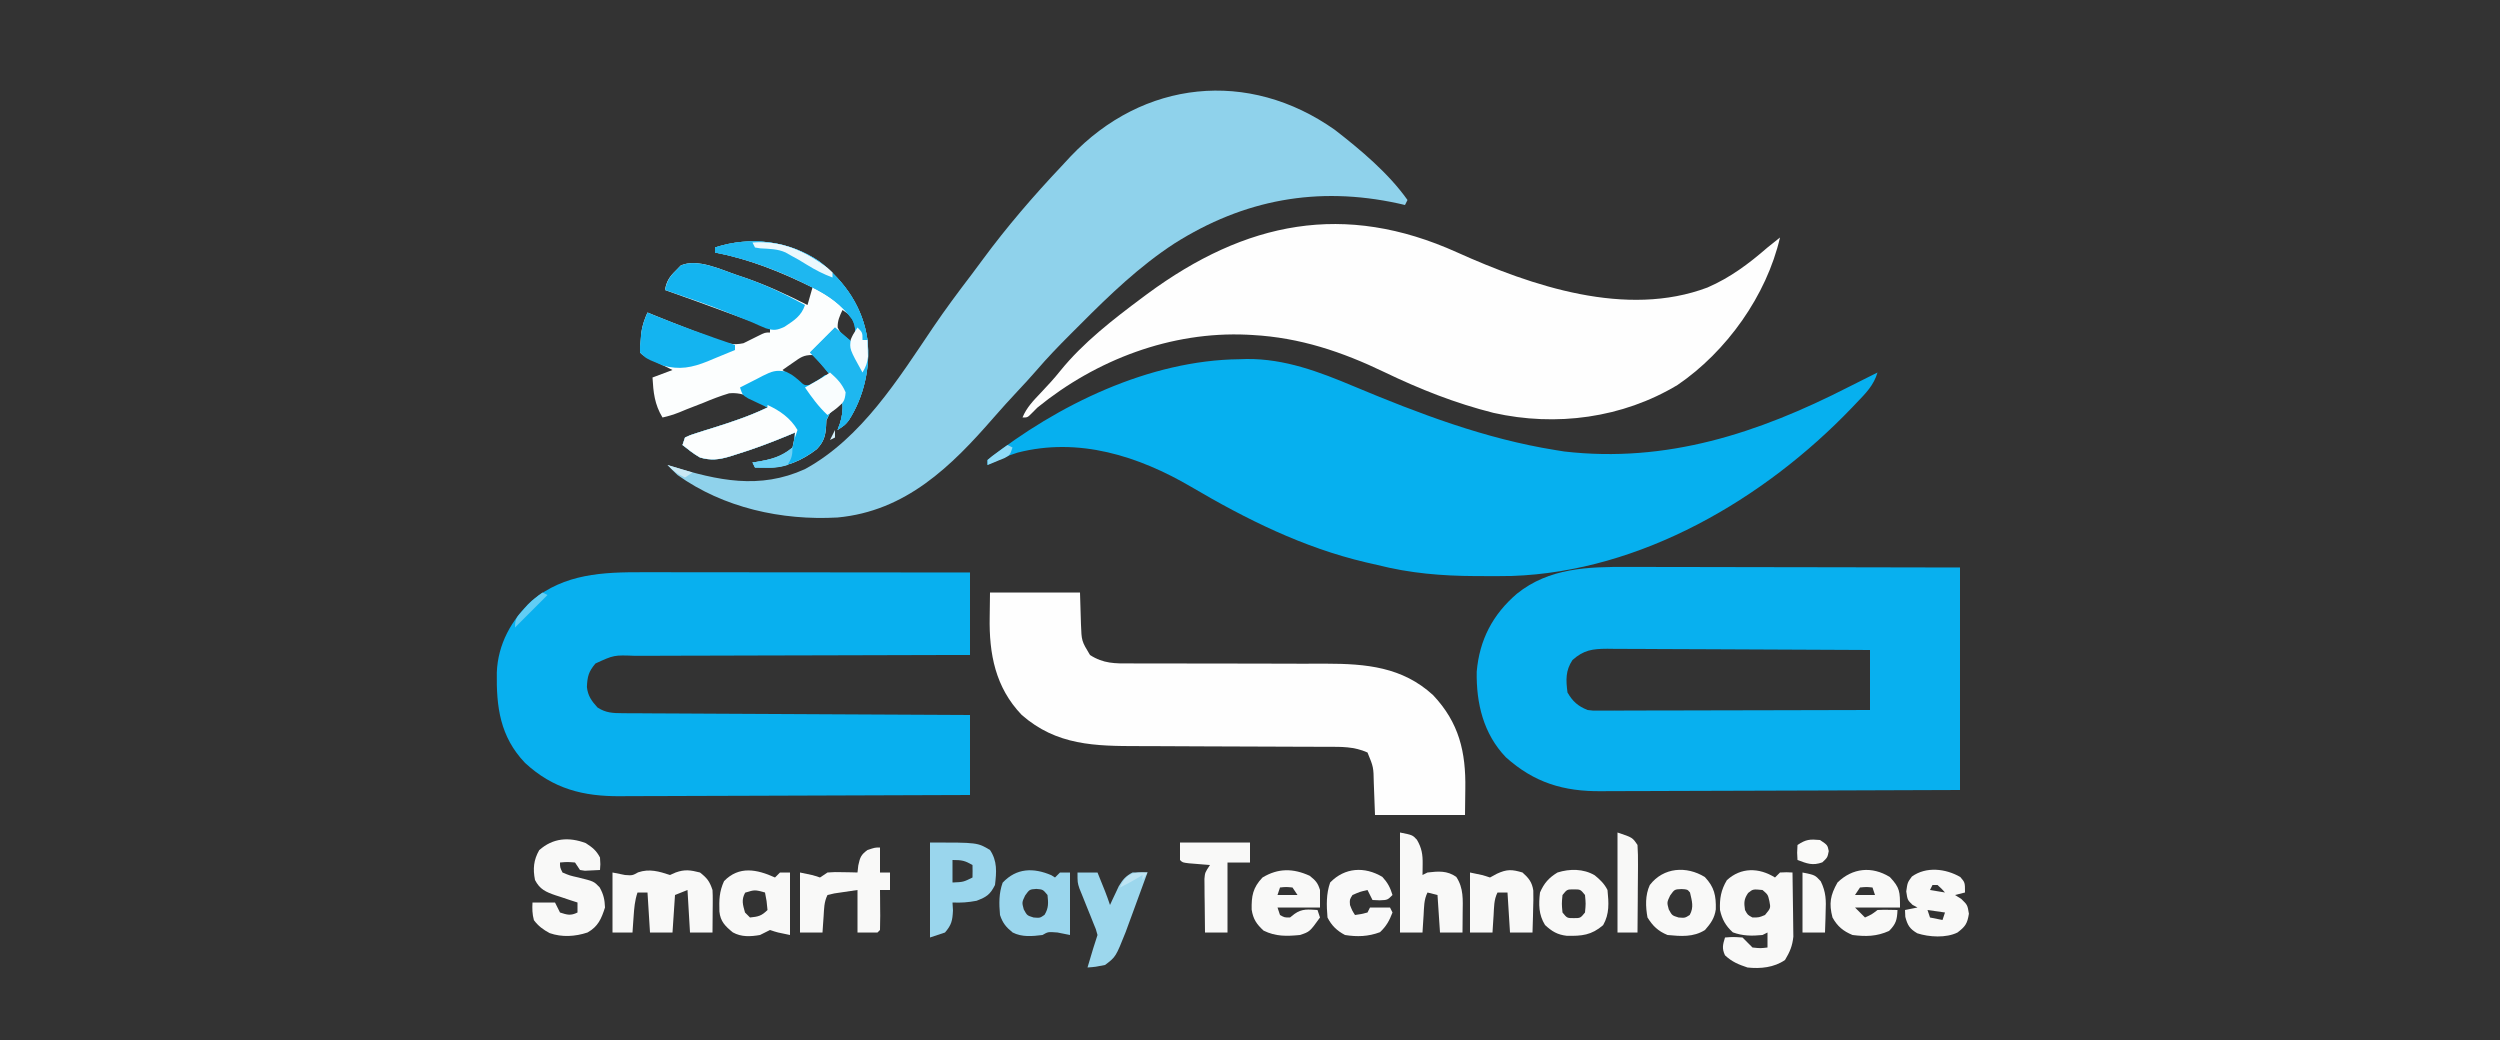
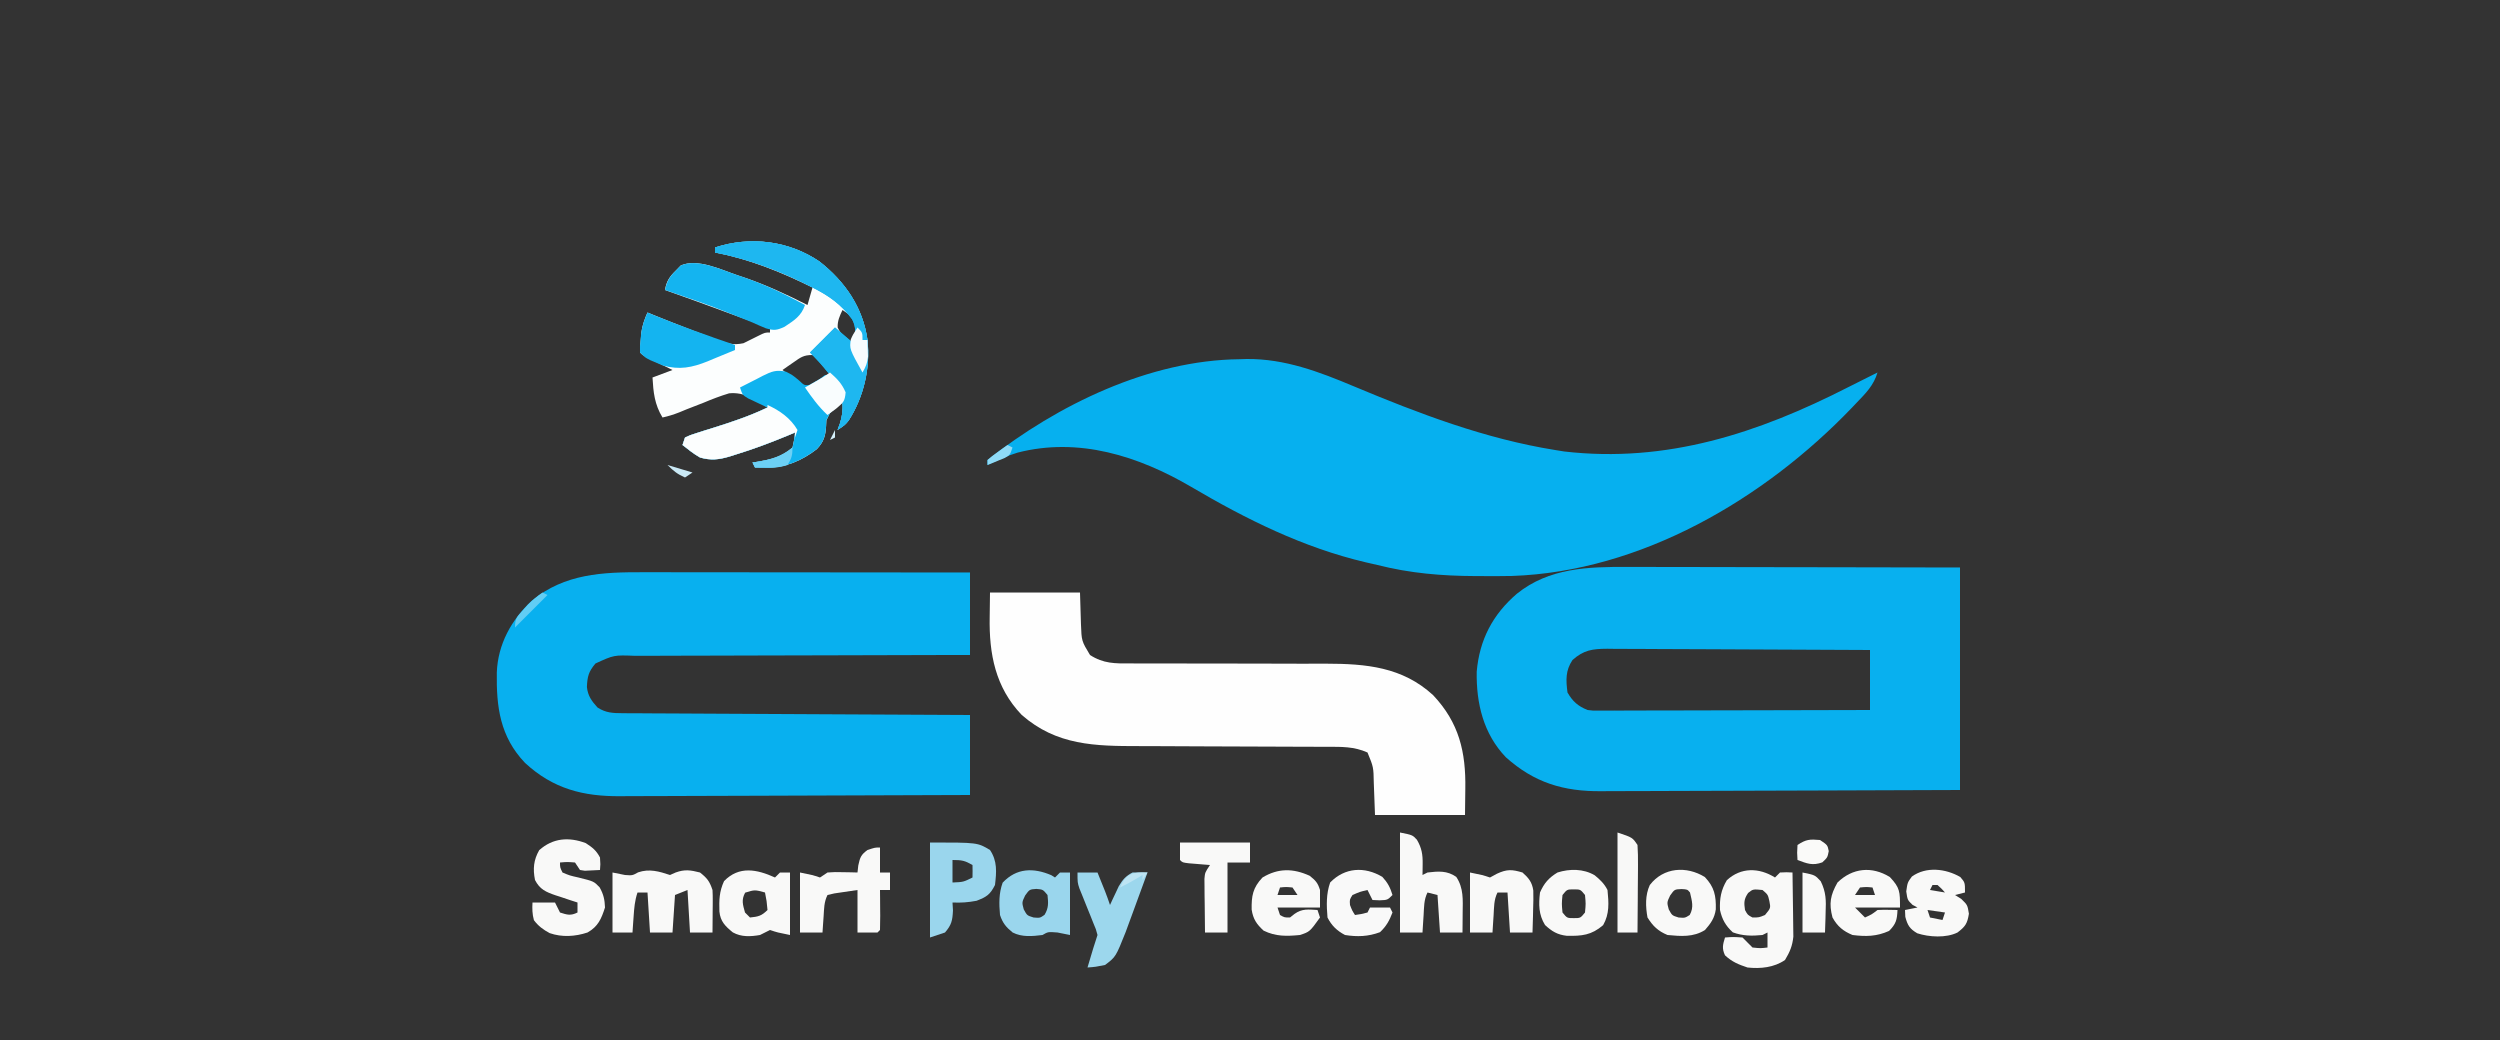
<svg xmlns="http://www.w3.org/2000/svg" version="1.1" width="1000" height="416">
  <rect width="100%" height="100%" fill="#333333" stroke="none" />
  <path d="M0 0 C0.923 -0.029 1.846 -0.058 2.797 -0.088 C18.031 -0.222 31.785 5.016 45.616 10.825 C71.681 21.737 98.107 31.809 126.125 36.312 C127.35 36.51 128.574 36.707 129.836 36.91 C170.78 41.628 207.381 29.573 243.371 11.206 C245.948 9.893 248.537 8.603 251.125 7.312 C252.301 6.725 252.301 6.725 253.5 6.125 C254.036 5.857 254.572 5.589 255.125 5.312 C253.614 10.475 250.381 13.65 246.75 17.438 C246.12 18.101 245.49 18.764 244.841 19.447 C209.82 55.971 160.525 84.93 108.899 86.698 C104.869 86.779 100.843 86.781 96.812 86.75 C95.966 86.747 95.119 86.745 94.246 86.742 C80.827 86.677 68.168 85.627 55.125 82.312 C53.525 81.945 51.925 81.579 50.324 81.215 C25.382 75.324 2.66 64.04 -19.312 51.102 C-40.468 38.704 -64.447 31.059 -88.91 37.379 C-93.07 38.689 -96.991 40.335 -100.875 42.312 C-100.875 41.653 -100.875 40.992 -100.875 40.312 C-72.892 18.237 -36.118 0.363 0 0 Z " fill="#06B0EF" transform="translate(495.875,143.688)" />
  <path d="M0 0 C1.46 0.001 2.92 0 4.38 -0.001 C8.301 -0.001 12.221 0.01 16.142 0.024 C20.255 0.037 24.368 0.038 28.482 0.04 C36.251 0.047 44.021 0.063 51.791 0.083 C62.304 0.11 72.817 0.12 83.33 0.132 C99.866 0.151 116.402 0.191 132.938 0.227 C132.938 29.597 132.938 58.967 132.938 89.227 C94.05 89.388 94.05 89.388 77.716 89.422 C66.451 89.446 55.186 89.474 43.921 89.529 C35.716 89.569 27.511 89.595 19.305 89.603 C14.964 89.609 10.624 89.621 6.283 89.65 C2.189 89.677 -1.905 89.685 -5.999 89.679 C-7.494 89.681 -8.989 89.688 -10.483 89.704 C-25.64 89.853 -37.382 86.303 -48.749 76.102 C-57.754 66.657 -60.581 54.502 -60.378 41.895 C-59.275 29.108 -53.952 19.003 -44.32 10.731 C-31.451 0.369 -15.904 -0.088 0 0 Z M-22.062 37.227 C-24.891 41.47 -24.714 45.244 -24.062 50.227 C-21.931 53.88 -19.921 55.635 -16.062 57.227 C-13.767 57.519 -13.767 57.519 -11.291 57.468 C-10.335 57.47 -9.378 57.473 -8.393 57.476 C-6.83 57.465 -6.83 57.465 -5.235 57.454 C-4.132 57.454 -3.029 57.455 -1.893 57.455 C1.754 57.454 5.401 57.438 9.048 57.422 C11.575 57.419 14.103 57.416 16.631 57.414 C22.606 57.407 28.58 57.391 34.555 57.371 C41.357 57.349 48.16 57.338 54.963 57.328 C68.955 57.307 82.947 57.27 96.938 57.227 C96.938 49.307 96.938 41.387 96.938 33.227 C82.309 33.137 67.679 33.063 53.049 33.02 C46.256 32.999 39.463 32.971 32.67 32.925 C26.114 32.881 19.559 32.858 13.004 32.848 C10.503 32.84 8.001 32.826 5.5 32.804 C1.997 32.775 -1.505 32.771 -5.008 32.773 C-6.56 32.751 -6.56 32.751 -8.144 32.729 C-14.102 32.764 -17.545 33.221 -22.062 37.227 Z " fill="#08B0EF" transform="translate(651.062,226.773)" />
  <path d="M0 0 C1.43 0 2.86 0 4.29 -0 C8.146 -0.001 12.003 0.005 15.86 0.012 C19.9 0.018 23.94 0.019 27.98 0.02 C35.619 0.023 43.257 0.031 50.896 0.042 C59.598 0.053 68.299 0.058 77 0.063 C94.89 0.074 112.779 0.092 130.668 0.114 C130.668 11.004 130.668 21.894 130.668 33.114 C126.276 33.118 121.885 33.122 117.361 33.126 C102.864 33.143 88.367 33.187 73.87 33.246 C65.08 33.28 56.289 33.306 47.498 33.309 C39.836 33.312 32.173 33.333 24.511 33.374 C20.454 33.395 16.398 33.408 12.341 33.4 C8.52 33.392 4.701 33.408 0.881 33.442 C-0.519 33.45 -1.92 33.45 -3.32 33.44 C-11.757 33.114 -11.757 33.114 -19.153 36.514 C-21.936 39.834 -22.367 41.693 -22.571 45.895 C-22.187 49.469 -20.7 51.49 -18.332 54.114 C-15.005 56.261 -12.262 56.372 -8.346 56.392 C-6.508 56.409 -6.508 56.409 -4.633 56.426 C-3.278 56.428 -1.923 56.43 -0.568 56.432 C0.862 56.442 2.291 56.452 3.72 56.463 C7.598 56.49 11.475 56.505 15.353 56.518 C19.406 56.534 23.46 56.561 27.513 56.586 C35.187 56.633 42.862 56.67 50.536 56.703 C59.274 56.741 68.011 56.791 76.749 56.841 C94.722 56.944 112.695 57.032 130.668 57.114 C130.668 67.674 130.668 78.234 130.668 89.114 C110.944 89.204 91.219 89.278 71.495 89.321 C62.336 89.341 53.176 89.369 44.017 89.415 C36.029 89.455 28.041 89.481 20.053 89.49 C15.828 89.495 11.602 89.507 7.377 89.536 C3.391 89.564 -0.596 89.572 -4.582 89.566 C-6.036 89.567 -7.49 89.575 -8.944 89.59 C-24.048 89.743 -36.094 86.646 -47.328 76.27 C-57.328 65.775 -58.811 53.907 -58.61 40.121 C-58.187 28.81 -52.783 19.036 -44.582 11.364 C-31.453 0.544 -16.263 -0.045 0 0 Z " fill="#08B0EF" transform="translate(257.332,228.886)" />
-   <path d="M0 0 C10.26 7.954 21.523 17.388 29.062 28.062 C28.733 28.723 28.402 29.383 28.062 30.062 C27.177 29.858 26.291 29.653 25.379 29.441 C-6.916 22.418 -36.395 27.862 -64.25 45.5 C-78.079 54.516 -90.099 66.041 -101.707 77.701 C-103.131 79.131 -104.56 80.555 -105.99 81.979 C-110.617 86.612 -115.122 91.288 -119.384 96.26 C-121.828 99.096 -124.385 101.824 -126.938 104.562 C-130.15 108.025 -133.349 111.489 -136.438 115.062 C-153.44 134.636 -171.614 152.521 -198.938 155.062 C-221.242 156.314 -244.499 151.224 -262.938 138.062 C-264.303 136.762 -265.647 135.437 -266.938 134.062 C-266.355 134.244 -265.772 134.426 -265.172 134.613 C-246.842 140.233 -230.23 143.984 -211.969 135.719 C-189.357 123.364 -174.661 99.685 -160.643 78.934 C-155.798 71.784 -150.658 64.889 -145.421 58.023 C-143.912 56.028 -142.424 54.019 -140.941 52.004 C-131.189 38.775 -120.57 26.439 -109.287 14.495 C-108.073 13.207 -106.874 11.905 -105.676 10.602 C-76.69 -19.938 -34.552 -24.416 0 0 Z " fill="#8FD2EB" transform="translate(533.938,51.938)" />
-   <path d="M0 0 C30.044 13.525 67.713 26.299 100.188 14.062 C109.339 10.089 116.692 4.561 124.188 -1.938 C125.849 -3.278 127.514 -4.613 129.188 -5.938 C123.837 17.25 107.786 39.745 88.188 53.062 C66.171 66.297 39.648 69.842 14.57 64.207 C-0.683 60.36 -14.869 54.747 -29 47.938 C-46.01 39.75 -62.85 34.1 -81.812 33.062 C-82.508 33.024 -83.203 32.985 -83.92 32.946 C-114.374 31.541 -144.316 42.941 -167.812 62.062 C-168.587 62.84 -169.362 63.617 -170.16 64.418 C-171.812 66.062 -171.812 66.062 -173.812 66.062 C-172.179 62.056 -169.37 59.215 -166.438 56.125 C-163.789 53.31 -161.18 50.525 -158.773 47.496 C-149.636 36.156 -137.453 26.732 -125.812 18.062 C-125.205 17.609 -124.597 17.155 -123.97 16.688 C-84.454 -12.45 -45.011 -20.313 0 0 Z " fill="#FEFEFE" transform="translate(582.812,100.938)" />
  <path d="M0 0 C11.88 0 23.76 0 36 0 C36.312 9.688 36.312 9.688 36.388 12.714 C36.628 19.39 36.628 19.39 40 25 C45.361 28.474 50.037 28.419 56.205 28.369 C57.726 28.375 57.726 28.375 59.278 28.38 C61.474 28.387 63.671 28.386 65.868 28.38 C69.354 28.371 72.84 28.381 76.327 28.397 C86.238 28.437 96.149 28.438 106.061 28.436 C112.13 28.436 118.2 28.455 124.269 28.485 C127.686 28.496 131.103 28.484 134.52 28.471 C150.401 28.497 164.923 29.757 177.219 41.035 C187.638 52.057 190.377 63.798 190.125 78.562 C190.084 82.007 190.042 85.451 190 89 C178.12 89 166.24 89 154 89 C153.625 79.312 153.625 79.312 153.522 76.286 C153.402 69.825 153.402 69.825 151 64 C145.66 61.582 140.52 61.713 134.779 61.729 C133.763 61.724 132.748 61.718 131.702 61.713 C129.502 61.703 127.302 61.697 125.102 61.695 C121.611 61.691 118.121 61.675 114.631 61.654 C104.708 61.599 94.786 61.568 84.864 61.544 C78.788 61.528 72.712 61.497 66.636 61.459 C64.33 61.447 62.023 61.441 59.716 61.441 C42.083 61.44 26.637 61.228 12.645 48.93 C2.146 37.939 -0.391 24.575 -0.125 9.875 C-0.084 6.616 -0.043 3.357 0 0 Z " fill="#FEFEFE" transform="translate(396,237)" />
  <path d="M0 0 C10.237 8.028 17.374 18.412 19.188 31.375 C20.399 42.49 17.7 54.171 11.688 63.52 C10.188 65.375 10.188 65.375 7.188 67.375 C7.518 66.488 7.848 65.601 8.188 64.688 C9.1 61.666 9.371 59.491 9.188 56.375 C4.805 59.074 4.805 59.074 2.742 63.5 C2.704 64.263 2.665 65.026 2.625 65.812 C2.406 69.699 1.708 72.09 -1.082 75.027 C-6.849 79.519 -13.695 82.532 -21 82.438 C-22.352 82.424 -22.352 82.424 -23.73 82.41 C-24.418 82.399 -25.105 82.387 -25.812 82.375 C-26.142 81.715 -26.473 81.055 -26.812 80.375 C-26.16 80.277 -25.508 80.179 -24.836 80.078 C-19.376 79.144 -15.008 78.248 -10.812 74.375 C-10.127 71.295 -10.127 71.295 -9.812 68.375 C-10.698 68.75 -11.584 69.125 -12.496 69.512 C-19.523 72.436 -26.593 75.088 -33.875 77.312 C-34.927 77.647 -34.927 77.647 -36 77.989 C-40.303 79.259 -43.485 79.618 -47.812 78.375 C-50.382 76.929 -52.475 75.198 -54.812 73.375 C-54.318 71.89 -54.318 71.89 -53.812 70.375 C-51.639 69.364 -51.639 69.364 -48.781 68.473 C-47.742 68.139 -46.703 67.806 -45.633 67.463 C-43.989 66.955 -43.989 66.955 -42.312 66.438 C-34.938 64.121 -27.792 61.717 -20.812 58.375 C-25.67 55.087 -30.152 52.112 -36.176 52.708 C-39.663 53.762 -42.958 55.017 -46.312 56.438 C-48.594 57.324 -50.875 58.211 -53.156 59.098 C-54.148 59.508 -55.14 59.918 -56.162 60.34 C-58.382 61.207 -60.489 61.87 -62.812 62.375 C-65.989 57.126 -66.469 52.36 -66.812 46.375 C-64.172 45.385 -61.532 44.395 -58.812 43.375 C-59.667 42.953 -60.522 42.532 -61.402 42.098 C-62.507 41.55 -63.612 41.002 -64.75 40.438 C-65.852 39.892 -66.954 39.347 -68.09 38.785 C-70.812 37.375 -70.812 37.375 -71.812 36.375 C-71.774 34.622 -71.656 32.871 -71.5 31.125 C-71.421 30.171 -71.343 29.217 -71.262 28.234 C-70.81 25.36 -69.996 23.023 -68.812 20.375 C-67.536 20.903 -67.536 20.903 -66.234 21.441 C-62.107 23.123 -57.967 24.762 -53.812 26.375 C-52.962 26.706 -52.112 27.037 -51.236 27.378 C-48.582 28.399 -45.918 29.391 -43.25 30.375 C-42.406 30.702 -41.562 31.029 -40.692 31.365 C-36.783 32.779 -34.568 33.534 -30.426 32.664 C-28.468 31.699 -26.515 30.726 -24.562 29.75 C-21.812 28.375 -21.812 28.375 -19.812 28.375 C-19.812 27.715 -19.812 27.055 -19.812 26.375 C-20.627 26.109 -20.627 26.109 -21.458 25.837 C-27.017 24.005 -32.516 22.044 -38 20 C-45.917 17.065 -53.853 14.193 -61.812 11.375 C-61.233 7.803 -59.959 6.006 -57.375 3.5 C-56.758 2.863 -56.14 2.226 -55.504 1.57 C-48.823 -1.397 -39.349 3.284 -32.75 5.5 C-31.404 5.949 -31.404 5.949 -30.031 6.406 C-21.298 9.404 -13.046 13.221 -4.812 17.375 C-4.152 15.065 -3.493 12.755 -2.812 10.375 C-15.396 4.181 -27.965 -0.953 -41.812 -3.625 C-41.812 -4.285 -41.812 -4.945 -41.812 -5.625 C-27.63 -10.256 -12.336 -8.382 0 0 Z M9.188 19.375 C8.049 21.786 7.166 23.682 7.25 26.375 C8.631 29.322 10.82 31.189 13.188 33.375 C14.843 30.843 15.189 29.442 15.125 26.375 C13.966 22.666 12.369 21.496 9.188 19.375 Z M-10.5 40.375 C-11.712 41.21 -11.712 41.21 -12.949 42.062 C-13.564 42.496 -14.179 42.929 -14.812 43.375 C-13.15 44.714 -11.483 46.046 -9.812 47.375 C-9.132 47.973 -8.451 48.571 -7.75 49.188 C-5.924 50.551 -5.924 50.551 -3.938 50.312 C-0.981 49.008 1.552 47.232 4.188 45.375 C2.696 41.579 0.53 39.658 -2.812 37.375 C-6.444 37.375 -7.56 38.33 -10.5 40.375 Z " fill="#FCFEFE" transform="translate(327.812,104.625)" />
  <path d="M0 0 C10.237 8.028 17.374 18.412 19.188 31.375 C20.399 42.49 17.7 54.171 11.688 63.52 C10.188 65.375 10.188 65.375 7.188 67.375 C7.518 66.488 7.848 65.601 8.188 64.688 C9.1 61.666 9.371 59.491 9.188 56.375 C4.805 59.074 4.805 59.074 2.742 63.5 C2.704 64.263 2.665 65.026 2.625 65.812 C2.406 69.699 1.708 72.09 -1.082 75.027 C-6.849 79.519 -13.695 82.532 -21 82.438 C-22.352 82.424 -22.352 82.424 -23.73 82.41 C-24.418 82.399 -25.105 82.387 -25.812 82.375 C-26.308 81.385 -26.308 81.385 -26.812 80.375 C-26.16 80.277 -25.508 80.179 -24.836 80.078 C-19.376 79.144 -15.008 78.248 -10.812 74.375 C-10.127 71.295 -10.127 71.295 -9.812 68.375 C-10.698 68.75 -11.584 69.125 -12.496 69.512 C-19.523 72.436 -26.593 75.088 -33.875 77.312 C-34.576 77.536 -35.277 77.759 -36 77.989 C-40.303 79.259 -43.485 79.618 -47.812 78.375 C-50.382 76.929 -52.475 75.198 -54.812 73.375 C-54.483 72.385 -54.153 71.395 -53.812 70.375 C-51.639 69.364 -51.639 69.364 -48.781 68.473 C-47.742 68.139 -46.703 67.806 -45.633 67.463 C-43.989 66.955 -43.989 66.955 -42.312 66.438 C-34.938 64.121 -27.792 61.717 -20.812 58.375 C-21.523 58.049 -22.233 57.723 -22.965 57.387 C-23.884 56.95 -24.803 56.513 -25.75 56.062 C-26.667 55.633 -27.583 55.204 -28.527 54.762 C-30.812 53.375 -30.812 53.375 -31.812 50.375 C-29.448 49.142 -27.074 47.939 -24.688 46.75 C-24.022 46.399 -23.357 46.049 -22.672 45.688 C-19.113 43.943 -17.484 43.243 -13.484 44.027 C-10.812 45.375 -10.812 45.375 -8.188 47.562 C-6.037 49.599 -6.037 49.599 -3.75 49.312 C-1.541 48.243 0.244 46.865 2.188 45.375 C2.848 45.375 3.507 45.375 4.188 45.375 C0.373 40.706 0.373 40.706 -3.812 36.375 C-0.479 33.042 2.854 29.708 6.188 26.375 C8.498 28.355 10.807 30.335 13.188 32.375 C14.369 28.672 14.832 26.65 13.047 23.117 C8.699 17.124 3.738 13.663 -2.812 10.375 C-3.951 9.799 -5.089 9.223 -6.262 8.629 C-17.61 3.045 -29.365 -1.223 -41.812 -3.625 C-41.812 -4.285 -41.812 -4.945 -41.812 -5.625 C-27.63 -10.256 -12.336 -8.382 0 0 Z " fill="#10B3EF" transform="translate(327.812,104.625)" />
  <path d="M0 0 C10.237 8.028 17.374 18.412 19.188 31.375 C20.399 42.49 17.7 54.171 11.688 63.52 C10.188 65.375 10.188 65.375 7.188 67.375 C7.518 66.488 7.848 65.601 8.188 64.688 C9.1 61.666 9.371 59.491 9.188 56.375 C7.207 58.025 5.228 59.675 3.188 61.375 C-0.407 58.046 -3.036 54.385 -5.812 50.375 C0.812 46.5 0.812 46.5 4.188 45.375 C0.373 40.706 0.373 40.706 -3.812 36.375 C-0.479 33.042 2.854 29.708 6.188 26.375 C8.498 28.355 10.807 30.335 13.188 32.375 C14.369 28.672 14.832 26.65 13.047 23.117 C8.699 17.124 3.738 13.663 -2.812 10.375 C-3.951 9.799 -5.089 9.223 -6.262 8.629 C-17.61 3.045 -29.365 -1.223 -41.812 -3.625 C-41.812 -4.285 -41.812 -4.945 -41.812 -5.625 C-27.63 -10.256 -12.336 -8.382 0 0 Z " fill="#1EB7F0" transform="translate(327.812,104.625)" />
  <path d="M0 0 C0.66 -0.66 1.32 -1.32 2 -2 C4.625 -2.125 4.625 -2.125 7 -2 C7.075 2.02 7.129 6.04 7.165 10.061 C7.18 11.426 7.2 12.792 7.226 14.157 C7.263 16.128 7.278 18.099 7.293 20.07 C7.309 21.254 7.324 22.437 7.341 23.657 C6.959 27.402 5.934 29.791 4 33 C-0.368 36.02 -5.835 36.563 -11 36 C-14.612 34.796 -17.217 33.734 -20 31.125 C-21.295 28.373 -20.873 26.856 -20 24 C-16.75 23.75 -16.75 23.75 -13 24 C-11.646 25.313 -10.312 26.646 -9 28 C-5.832 28.334 -5.832 28.334 -3 28 C-3 26.02 -3 24.04 -3 22 C-3.66 22.33 -4.32 22.66 -5 23 C-9.189 23.428 -12.907 23.404 -16.875 21.938 C-19.733 19.332 -21.189 16.732 -22 13 C-22.196 8.415 -21.609 5.022 -19.25 1.062 C-13.619 -4.099 -6.433 -4.021 0 0 Z M-10.75 6.188 C-12.443 8.643 -12.439 10.075 -12 13 C-10.937 14.98 -10.937 14.98 -9 16 C-6.409 15.998 -6.409 15.998 -4 15 C-1.704 12.241 -1.704 12.241 -2.25 9.438 C-2.838 6.85 -2.838 6.85 -5 5 C-8.801 4.626 -8.801 4.626 -10.75 6.188 Z " fill="#F9F9F8" transform="translate(710,351)" />
  <path d="M0 0 C2.7 1.758 4.186 2.913 5.688 5.75 C5.875 8.5 5.875 8.5 5.688 10.75 C4.409 10.812 3.13 10.874 1.812 10.938 C1.093 10.972 0.374 11.007 -0.367 11.043 C-1.009 10.946 -1.651 10.85 -2.312 10.75 C-2.973 9.76 -3.632 8.77 -4.312 7.75 C-7.396 7.5 -7.396 7.5 -10.312 7.75 C-10.312 9.721 -10.312 9.721 -9.312 11.75 C-6.405 12.977 -6.405 12.977 -2.938 13.75 C3.244 15.285 3.244 15.285 5.547 17.699 C7.107 20.505 7.561 22.529 7.688 25.75 C6.222 30.3 4.927 33.365 0.688 35.75 C-4.189 37.375 -9.544 37.725 -14.453 35.996 C-17.03 34.616 -19.004 33.166 -20.75 30.812 C-21.412 28.384 -21.452 26.255 -21.312 23.75 C-18.343 23.75 -15.373 23.75 -12.312 23.75 C-11.652 25.07 -10.992 26.39 -10.312 27.75 C-7.433 28.686 -6.057 29.122 -3.312 27.75 C-3.312 26.43 -3.312 25.11 -3.312 23.75 C-4.288 23.435 -5.264 23.121 -6.27 22.797 C-7.555 22.365 -8.84 21.933 -10.125 21.5 C-10.768 21.295 -11.41 21.09 -12.072 20.879 C-15.965 19.548 -18.405 18.476 -20.312 14.75 C-21.195 10.305 -20.882 6.742 -18.625 2.812 C-13.137 -2.082 -6.728 -2.539 0 0 Z " fill="#F9F9F8" transform="translate(234.312,337.25)" />
  <path d="M0 0 C0.9 0.299 1.8 0.598 2.727 0.906 C11.182 3.813 19.035 7.606 26.875 11.875 C25.392 16.325 22.495 18.044 18.672 20.598 C15.54 22.028 14.44 22.143 11.188 21.188 C9.399 20.458 7.63 19.682 5.875 18.875 C3.586 17.951 1.294 17.035 -1 16.125 C-1.614 15.874 -2.228 15.623 -2.86 15.364 C-11.485 11.85 -20.317 8.892 -29.125 5.875 C-28.352 2.307 -27.339 0.571 -24.688 -2 C-24.07 -2.637 -23.453 -3.274 -22.816 -3.93 C-16.131 -6.899 -6.609 -2.21 0 0 Z " fill="#14B4F0" transform="translate(295.125,110.125)" />
  <path d="M0 0 C0.743 -0.33 1.485 -0.66 2.25 -1 C5.926 -2.337 8.235 -1.958 12 -1 C14.869 1.265 15.839 2.517 17 6 C17.08 7.335 17.108 8.674 17.098 10.012 C17.094 10.769 17.091 11.526 17.088 12.307 C17.075 13.485 17.075 13.485 17.062 14.688 C17.058 15.485 17.053 16.282 17.049 17.104 C17.037 19.069 17.019 21.035 17 23 C14.03 23 11.06 23 8 23 C7.67 17.39 7.34 11.78 7 6 C5.35 6.66 3.7 7.32 2 8 C1.67 12.95 1.34 17.9 1 23 C-1.97 23 -4.94 23 -8 23 C-8.33 17.72 -8.66 12.44 -9 7 C-10.32 7 -11.64 7 -13 7 C-14.105 10.315 -14.321 13.204 -14.562 16.688 C-14.646 17.867 -14.73 19.046 -14.816 20.262 C-14.877 21.165 -14.938 22.069 -15 23 C-17.64 23 -20.28 23 -23 23 C-23 15.08 -23 7.16 -23 -1 C-20.525 -0.505 -20.525 -0.505 -18 0 C-15.037 0.214 -15.037 0.214 -12.75 -1.062 C-8.281 -2.586 -4.379 -1.46 0 0 Z " fill="#F9F9F8" transform="translate(268,350)" />
  <path d="M0 0 C0 3.3 0 6.6 0 10 C1.32 10 2.64 10 4 10 C4 12.31 4 14.62 4 17 C2.68 17 1.36 17 0 17 C0.012 18.143 0.023 19.287 0.035 20.465 C0.045 21.956 0.054 23.447 0.062 24.938 C0.071 25.692 0.079 26.447 0.088 27.225 C0.097 29.15 0.052 31.075 0 33 C-0.33 33.33 -0.66 33.66 -1 34 C-3.64 34 -6.28 34 -9 34 C-9 28.39 -9 22.78 -9 17 C-11.939 17.433 -11.939 17.433 -14.938 17.875 C-16.04 18.037 -17.142 18.2 -18.277 18.367 C-19.625 18.68 -19.625 18.68 -21 19 C-22.416 21.833 -22.346 24.475 -22.562 27.625 C-22.646 28.814 -22.73 30.002 -22.816 31.227 C-22.877 32.142 -22.938 33.057 -23 34 C-25.97 34 -28.94 34 -32 34 C-32 26.08 -32 18.16 -32 10 C-27 11 -27 11 -24 12 C-23.01 11.34 -22.02 10.68 -21 10 C-18.082 9.805 -18.082 9.805 -14.812 9.875 C-13.182 9.902 -13.182 9.902 -11.52 9.93 C-10.272 9.964 -10.272 9.964 -9 10 C-8.897 9.072 -8.794 8.144 -8.688 7.188 C-7.985 3.932 -7.622 2.916 -5 1 C-2 0 -2 0 0 0 Z " fill="#F9F9F8" transform="translate(352,339)" />
  <path d="M0 0 C19 0 19 0 24 3 C26.978 7.467 26.606 11.764 26 17 C24.013 20.895 22.689 21.732 18.625 23.312 C15.3 23.943 12.371 24.164 9 24 C9.062 25.052 9.124 26.104 9.188 27.188 C8.987 31.258 8.63 32.932 6 36 C4.02 36.66 2.04 37.32 0 38 C0 25.46 0 12.92 0 0 Z M9 7 C9 9.97 9 12.94 9 16 C13.342 15.815 13.342 15.815 17 14 C17.041 12.334 17.043 10.666 17 9 C13.912 7.235 12.767 7 9 7 Z " fill="#9AD6ED" transform="translate(372,337)" />
  <path d="M0 0 C5 1 5 1 6.75 2.875 C8.729 6.239 9.118 8.864 9.062 12.688 C9.053 13.496 9.044 14.304 9.035 15.137 C9.024 15.752 9.012 16.366 9 17 C9.66 16.67 10.32 16.34 11 16 C15.347 15.488 18.839 15.187 22.5 17.75 C25.511 22.266 25.123 26.98 25.062 32.25 C25.058 32.995 25.053 33.74 25.049 34.508 C25.037 36.339 25.019 38.169 25 40 C22.03 40 19.06 40 16 40 C15.505 32.575 15.505 32.575 15 25 C13.68 24.67 12.36 24.34 11 24 C9.519 26.962 9.647 29.835 9.438 33.125 C9.354 34.406 9.27 35.688 9.184 37.008 C9.123 37.995 9.062 38.983 9 40 C6.03 40 3.06 40 0 40 C0 26.8 0 13.6 0 0 Z " fill="#F9F9F8" transform="translate(560,333)" />
  <path d="M0 0 C0.495 0.309 0.99 0.619 1.5 0.938 C2.16 0.278 2.82 -0.383 3.5 -1.062 C4.82 -1.062 6.14 -1.062 7.5 -1.062 C7.5 7.188 7.5 15.438 7.5 23.938 C5.85 23.608 4.2 23.277 2.5 22.938 C-1.276 22.639 -1.276 22.639 -3.5 23.938 C-7.586 24.452 -11.718 24.858 -15.457 22.926 C-18.094 20.789 -19.422 19.171 -20.5 15.938 C-20.898 11.422 -20.989 7.288 -19.438 3 C-13.884 -2.912 -7.108 -3.021 0 0 Z M-10.438 8.125 C-11.754 10.88 -11.754 10.88 -11 13.688 C-9.673 16.132 -9.673 16.132 -7.062 16.938 C-4.518 17.153 -4.518 17.153 -2.688 15.875 C-1.001 13.123 -1.163 11.102 -1.5 7.938 C-3.328 5.729 -3.328 5.729 -5.938 5.5 C-8.693 5.695 -8.693 5.695 -10.438 8.125 Z " fill="#9AD6ED" transform="translate(420.5,350.062)" />
  <path d="M0 0 C0.66 -0.66 1.32 -1.32 2 -2 C3.32 -2 4.64 -2 6 -2 C6 6.25 6 14.5 6 23 C1 22 1 22 -2 21 C-3.346 21.64 -4.679 22.31 -6 23 C-9.794 23.655 -13.453 23.864 -16.883 21.949 C-19.935 19.45 -21.843 17.574 -22.238 13.609 C-22.359 8.961 -22.33 5.723 -20.375 1.438 C-14.38 -4.715 -7.274 -3.306 0 0 Z M-11.938 6.062 C-13.53 8.966 -12.861 10.888 -12 14 C-11.34 14.66 -10.68 15.32 -10 16 C-6.703 15.67 -5.377 15.377 -3 13 C-3.323 9.403 -3.323 9.403 -4 6 C-8.077 4.876 -8.077 4.876 -11.938 6.062 Z " fill="#F9F9F8" transform="translate(310,351)" />
  <path d="M0 0 C4.088 4.336 4.062 5.882 4.062 12.188 C-1.877 12.188 -7.817 12.188 -13.938 12.188 C-12.617 13.508 -11.297 14.828 -9.938 16.188 C-7.247 14.967 -7.247 14.967 -4.938 13.188 C-2.267 13.046 0.387 13.145 3.062 13.188 C2.885 17.097 2.495 18.755 -0.312 21.562 C-5.28 23.789 -9.574 23.867 -14.938 23.188 C-18.677 21.63 -20.966 19.736 -22.938 16.188 C-24.423 10.563 -23.795 7.235 -20.938 2.188 C-14.939 -3.658 -7.183 -4.432 0 0 Z M-11.938 4.188 C-12.928 5.673 -12.928 5.673 -13.938 7.188 C-11.297 7.188 -8.658 7.188 -5.938 7.188 C-6.268 6.197 -6.598 5.207 -6.938 4.188 C-9.354 3.937 -9.354 3.937 -11.938 4.188 Z " fill="#F9F9F8" transform="translate(755.938,350.812)" />
  <path d="M0 0 C2.357 1.872 3.248 2.818 4.125 5.688 C4.125 7.997 4.125 10.307 4.125 12.688 C-1.485 12.688 -7.095 12.688 -12.875 12.688 C-12.545 13.678 -12.215 14.668 -11.875 15.688 C-10.069 16.702 -10.069 16.702 -7.875 16.688 C-7.277 16.213 -6.679 15.739 -6.062 15.25 C-2.996 13.06 -0.547 13.476 3.125 13.688 C3.455 14.678 3.785 15.668 4.125 16.688 C0.02 22.389 0.02 22.389 -3.875 23.688 C-9.225 24.2 -13.557 24.335 -18.438 21.938 C-21.264 19.329 -22.614 17.355 -23.211 13.539 C-23.306 8.12 -22.776 4.783 -18.875 0.688 C-12.619 -3.091 -6.625 -3.025 0 0 Z M-11.875 4.688 C-12.205 5.678 -12.535 6.668 -12.875 7.688 C-10.235 7.688 -7.595 7.688 -4.875 7.688 C-5.535 6.697 -6.195 5.707 -6.875 4.688 C-9.459 4.437 -9.459 4.437 -11.875 4.688 Z " fill="#F9F9F8" transform="translate(523.875,350.312)" />
  <path d="M0 0 C2.64 0 5.28 0 8 0 C8.647 1.604 9.292 3.208 9.938 4.812 C10.297 5.706 10.657 6.599 11.027 7.52 C11.736 9.327 12.386 11.158 13 13 C13.315 12.313 13.629 11.626 13.953 10.918 C14.381 10.017 14.809 9.116 15.25 8.188 C15.668 7.294 16.085 6.401 16.516 5.48 C18.134 2.776 19.223 1.482 22 0 C23.999 -0.047 26.001 -0.051 28 0 C26.635 3.737 25.266 7.472 23.892 11.206 C23.199 13.095 22.508 14.985 21.818 16.875 C21.377 18.074 20.935 19.273 20.48 20.508 C20.077 21.608 19.674 22.707 19.259 23.84 C15.302 33.773 15.302 33.773 11 37 C7.25 37.75 7.25 37.75 4 38 C4.479 36.396 4.958 34.792 5.438 33.188 C5.704 32.294 5.971 31.401 6.246 30.48 C6.804 28.645 7.393 26.82 8 25 C7.399 22.709 7.399 22.709 6.348 20.254 C5.801 18.874 5.801 18.874 5.244 17.467 C4.854 16.508 4.464 15.55 4.062 14.562 C3.297 12.67 2.538 10.776 1.785 8.879 C1.444 8.039 1.102 7.199 0.75 6.334 C0 4 0 4 0 0 Z " fill="#9CD7ED" transform="translate(431,349)" />
  <path d="M0 0 C3.834 4.066 4.509 7.474 4.383 12.934 C3.882 16.455 2.376 18.553 0.062 21.188 C-4.577 24.126 -9.634 23.7 -14.938 23.188 C-18.762 21.594 -20.744 19.661 -22.938 16.188 C-23.724 11.851 -23.899 7.27 -22.023 3.207 C-16.557 -3.935 -7.309 -4.51 0 0 Z M-13.875 7.375 C-15.192 10.13 -15.192 10.13 -14.438 12.938 C-13.111 15.382 -13.111 15.382 -10.5 16.188 C-7.96 16.388 -7.96 16.388 -6.062 15.188 C-4.302 12.059 -5.183 9.581 -5.938 6.188 C-6.988 4.941 -6.988 4.941 -9.312 4.812 C-12.127 4.926 -12.127 4.926 -13.875 7.375 Z " fill="#F9F9F8" transform="translate(681.938,350.812)" />
  <path d="M0 0 C2.151 1.761 3.866 3.384 5.117 5.887 C5.62 11.003 5.958 15.415 3.367 19.949 C-1.313 23.979 -5.129 24.32 -11.184 24.207 C-14.966 23.758 -17.106 22.45 -19.883 19.887 C-22.45 15.665 -22.443 11.703 -21.883 6.887 C-20.265 3.165 -18.349 0.987 -14.883 -1.113 C-9.999 -2.656 -4.492 -2.656 0 0 Z M-12.883 7.887 C-13.216 11.387 -13.216 11.387 -12.883 14.887 C-11.056 17.136 -11.056 17.136 -8.383 17.137 C-5.71 17.136 -5.71 17.136 -3.883 14.887 C-3.549 11.387 -3.549 11.387 -3.883 7.887 C-5.71 5.638 -5.71 5.638 -8.383 5.637 C-11.056 5.638 -11.056 5.638 -12.883 7.887 Z " fill="#F9F9F8" transform="translate(637.883,350.113)" />
  <path d="M0 0 C1.875 2.188 1.875 2.188 1.875 6.188 C0.555 6.518 -0.765 6.848 -2.125 7.188 C-0.887 7.961 -0.887 7.961 0.375 8.75 C2.875 11.188 2.875 11.188 3.438 14.688 C2.8 18.653 2.013 19.788 -1.125 22.188 C-5.64 24.445 -12.486 24.051 -17.215 22.504 C-20.251 20.715 -21.088 19.325 -22 15.938 C-22.041 15.03 -22.082 14.123 -22.125 13.188 C-20.475 12.857 -18.825 12.527 -17.125 12.188 C-17.785 11.837 -18.445 11.486 -19.125 11.125 C-21.125 9.188 -21.125 9.188 -21.625 5.75 C-21.125 2.188 -21.125 2.188 -19.375 -0.188 C-13.683 -4.299 -5.845 -3.39 0 0 Z M-11.125 3.188 C-11.455 3.848 -11.785 4.508 -12.125 5.188 C-9.155 5.683 -9.155 5.683 -6.125 6.188 C-7.5 4.646 -7.5 4.646 -9.125 3.188 C-9.785 3.188 -10.445 3.188 -11.125 3.188 Z M-13.125 13.188 C-12.795 14.178 -12.465 15.168 -12.125 16.188 C-10.475 16.517 -8.825 16.848 -7.125 17.188 C-6.795 16.198 -6.465 15.207 -6.125 14.188 C-8.435 13.857 -10.745 13.527 -13.125 13.188 Z " fill="#F9F9F8" transform="translate(784.125,350.812)" />
  <path d="M0 0 C4.882 2.17 9.284 5.323 12 10 C11.67 10.99 11.34 11.98 11 13 C11 12.34 11 11.68 11 11 C10.114 11.375 9.229 11.75 8.316 12.137 C1.289 15.061 -5.781 17.713 -13.062 19.938 C-13.764 20.161 -14.465 20.384 -15.187 20.614 C-19.49 21.884 -22.673 22.243 -27 21 C-29.569 19.554 -31.663 17.823 -34 16 C-33.67 15.01 -33.34 14.02 -33 13 C-30.826 11.989 -30.826 11.989 -27.969 11.098 C-26.93 10.764 -25.891 10.431 -24.82 10.088 C-23.177 9.58 -23.177 9.58 -21.5 9.062 C-14.126 6.746 -6.98 4.342 0 1 C0 0.67 0 0.34 0 0 Z " fill="#FCFEFE" transform="translate(307,162)" />
  <path d="M0 0 C9.24 0 18.48 0 28 0 C28 2.64 28 5.28 28 8 C25.03 8 22.06 8 19 8 C19 17.24 19 26.48 19 36 C16.03 36 13.06 36 10 36 C9.942 32.063 9.906 28.125 9.875 24.188 C9.858 23.068 9.841 21.948 9.824 20.795 C9.818 19.722 9.811 18.649 9.805 17.543 C9.794 16.553 9.784 15.563 9.773 14.544 C10 12 10 12 12 9 C11.218 8.939 10.435 8.879 9.629 8.816 C8.617 8.733 7.605 8.649 6.562 8.562 C5.048 8.441 5.048 8.441 3.504 8.316 C1 8 1 8 0 7 C0 4.69 0 2.38 0 0 Z " fill="#F9F9F8" transform="translate(472,337)" />
  <path d="M0 0 C2.457 2.182 3.839 3.885 4.317 7.19 C4.394 9.742 4.349 12.261 4.25 14.812 C4.232 15.696 4.214 16.58 4.195 17.49 C4.148 19.661 4.077 21.83 4 24 C1.03 24 -1.94 24 -5 24 C-5.33 18.72 -5.66 13.44 -6 8 C-7.32 8 -8.64 8 -10 8 C-11.481 10.962 -11.353 13.835 -11.562 17.125 C-11.646 18.406 -11.73 19.688 -11.816 21.008 C-11.877 21.995 -11.938 22.983 -12 24 C-14.97 24 -17.94 24 -21 24 C-21 16.08 -21 8.16 -21 0 C-16 1 -16 1 -13 2 C-11.639 1.258 -11.639 1.258 -10.25 0.5 C-6.21 -1.365 -4.24 -1.256 0 0 Z " fill="#F9F9F8" transform="translate(609,349)" />
  <path d="M0 0 C1.276 0.528 1.276 0.528 2.578 1.066 C13.26 5.419 24.089 9.263 35 13 C35 13.66 35 14.32 35 15 C32.173 16.184 29.34 17.347 26.5 18.5 C25.709 18.834 24.917 19.168 24.102 19.512 C17.809 22.039 12.808 23.057 6.102 21.195 C5.284 20.842 4.467 20.489 3.625 20.125 C2.792 19.777 1.96 19.429 1.102 19.07 C-1 18 -1 18 -3 16 C-3.047 13.574 -3.047 13.574 -2.75 10.688 C-2.662 9.743 -2.575 8.798 -2.484 7.824 C-1.997 4.984 -1.167 2.626 0 0 Z " fill="#14B4F0" transform="translate(259,125)" />
  <path d="M0 0 C2.15 2.345 3.138 4.225 4.062 7.25 C2.062 9.25 2.062 9.25 -1.062 9.375 C-2.011 9.334 -2.96 9.293 -3.938 9.25 C-4.598 7.93 -5.258 6.61 -5.938 5.25 C-8.941 5.945 -8.941 5.945 -11.938 7.25 C-13.104 9.083 -13.104 9.083 -12.938 11.25 C-12.08 13.468 -12.08 13.468 -10.938 15.25 C-8.465 14.906 -8.465 14.906 -5.938 14.25 C-5.607 13.59 -5.277 12.93 -4.938 12.25 C-2.297 12.25 0.343 12.25 3.062 12.25 C3.393 12.91 3.723 13.57 4.062 14.25 C2.824 17.483 1.598 19.748 -0.938 22.125 C-5.599 23.873 -10.031 24.04 -14.938 23.25 C-18.109 21.587 -20.313 19.499 -21.938 16.25 C-22.341 11.427 -22.501 6.84 -20.875 2.25 C-15.003 -3.811 -7.073 -4.214 0 0 Z " fill="#F9F9F9" transform="translate(552.938,350.75)" />
  <path d="M0 0 C6 2 6 2 8 5 C8.172 7.686 8.232 10.265 8.195 12.949 C8.192 13.722 8.19 14.494 8.187 15.29 C8.176 17.756 8.15 20.222 8.125 22.688 C8.115 24.36 8.106 26.033 8.098 27.705 C8.076 31.804 8.041 35.902 8 40 C5.36 40 2.72 40 0 40 C0 26.8 0 13.6 0 0 Z " fill="#F8F8F7" transform="translate(647,333)" />
  <path d="M0 0 C5 1 5 1 7.297 3.508 C9.429 7.879 9.46 11.101 9.25 15.875 C9.232 16.659 9.214 17.442 9.195 18.25 C9.149 20.167 9.077 22.084 9 24 C6.03 24 3.06 24 0 24 C0 16.08 0 8.16 0 0 Z " fill="#F9F9F8" transform="translate(721,349)" />
  <path d="M0 0 C2.849 2.484 4.76 4.437 6.25 7.938 C5.95 11.619 5.271 12.04 2.562 14.375 C1.39 15.27 0.207 16.151 -1 17 C-4.595 13.671 -7.224 10.01 -10 6 C-8.275 5.023 -6.549 4.047 -4.824 3.07 C-3.18 2.106 -1.586 1.057 0 0 Z " fill="#F9FDFE" transform="translate(332,149)" />
  <path d="M0 0 C3 2 3 2 3.5 4.438 C3 7 3 7 0.938 8.938 C-2.983 10.356 -5.172 9.426 -9 8 C-9.188 5.125 -9.188 5.125 -9 2 C-5.53 -0.313 -4.075 -0.34 0 0 Z " fill="#FAFAF9" transform="translate(728,336)" />
-   <path d="M0 0 C11.526 -0.904 20.992 3.346 30.051 10.195 C30.694 10.791 31.337 11.386 32 12 C32 12.66 32 13.32 32 14 C28.344 12.641 25.132 10.981 21.812 8.938 C18.461 6.869 18.461 6.869 15 5 C14.406 4.66 13.811 4.319 13.199 3.969 C9.914 2.522 6.692 2.552 3.145 2.344 C2.437 2.23 1.729 2.117 1 2 C0.67 1.34 0.34 0.68 0 0 Z " fill="#EBF8FD" transform="translate(301,97)" />
  <path d="M0 0 C2 2 2 2 2 5 C2.66 5 3.32 5 4 5 C4.054 6.416 4.093 7.833 4.125 9.25 C4.148 10.039 4.171 10.828 4.195 11.641 C3.983 14.207 3.287 15.792 2 18 C-3.231 8.577 -3.231 8.577 -2.664 4.711 C-1.812 2.812 -1.812 2.812 0 0 Z " fill="#F7FCFE" transform="translate(343,131)" />
  <path d="M0 0 C0 3.138 -0.352 4.398 -2 7 C-5.015 8.005 -7.042 8.103 -10.188 8.062 C-11.089 8.053 -11.99 8.044 -12.918 8.035 C-13.605 8.024 -14.292 8.012 -15 8 C-15.33 7.34 -15.66 6.68 -16 6 C-15.022 5.853 -15.022 5.853 -14.023 5.703 C-8.366 4.735 -4.516 3.565 0 0 Z " fill="#6CD0F5" transform="translate(317,179)" />
  <path d="M0 0 C0.66 0.33 1.32 0.66 2 1 C-2.29 5.29 -6.58 9.58 -11 14 C-11 10.302 -10.171 9.686 -7.75 7 C-7.147 6.319 -6.543 5.639 -5.922 4.938 C-4.062 3.063 -2.152 1.524 0 0 Z " fill="#62CDF4" transform="translate(217,237)" />
  <path d="M0 0 C-0.99 1.485 -0.99 1.485 -2 3 C-2 2.34 -2 1.68 -2 1 C-2.743 1.454 -3.485 1.907 -4.25 2.375 C-6.469 3.686 -8.68 4.883 -11 6 C-8.602 0.465 -5.825 -0.259 0 0 Z " fill="#BDE4F3" transform="translate(459,349)" />
  <path d="M0 0 C0.66 0.33 1.32 0.66 2 1 C1 4 1 4 -1.066 5.168 C-1.89 5.504 -2.714 5.841 -3.562 6.188 C-4.389 6.532 -5.215 6.876 -6.066 7.23 C-6.704 7.484 -7.343 7.738 -8 8 C-8 7.34 -8 6.68 -8 6 C-6.25 4.492 -6.25 4.492 -4 2.875 C-3.257 2.336 -2.515 1.797 -1.75 1.242 C-1.173 0.832 -0.595 0.422 0 0 Z " fill="#8FDBF7" transform="translate(403,178)" />
  <path d="M0 0 C3.3 0.99 6.6 1.98 10 3 C9.01 3.66 8.02 4.32 7 5 C3.908 3.614 2.508 2.508 0 0 Z " fill="#CAE9F5" transform="translate(267,186)" />
  <path d="M0 0 C0 0.99 0 1.98 0 3 C-0.99 3.495 -0.99 3.495 -2 4 C-1.34 2.68 -0.68 1.36 0 0 Z " fill="#D7F2FC" transform="translate(334,172)" />
</svg>